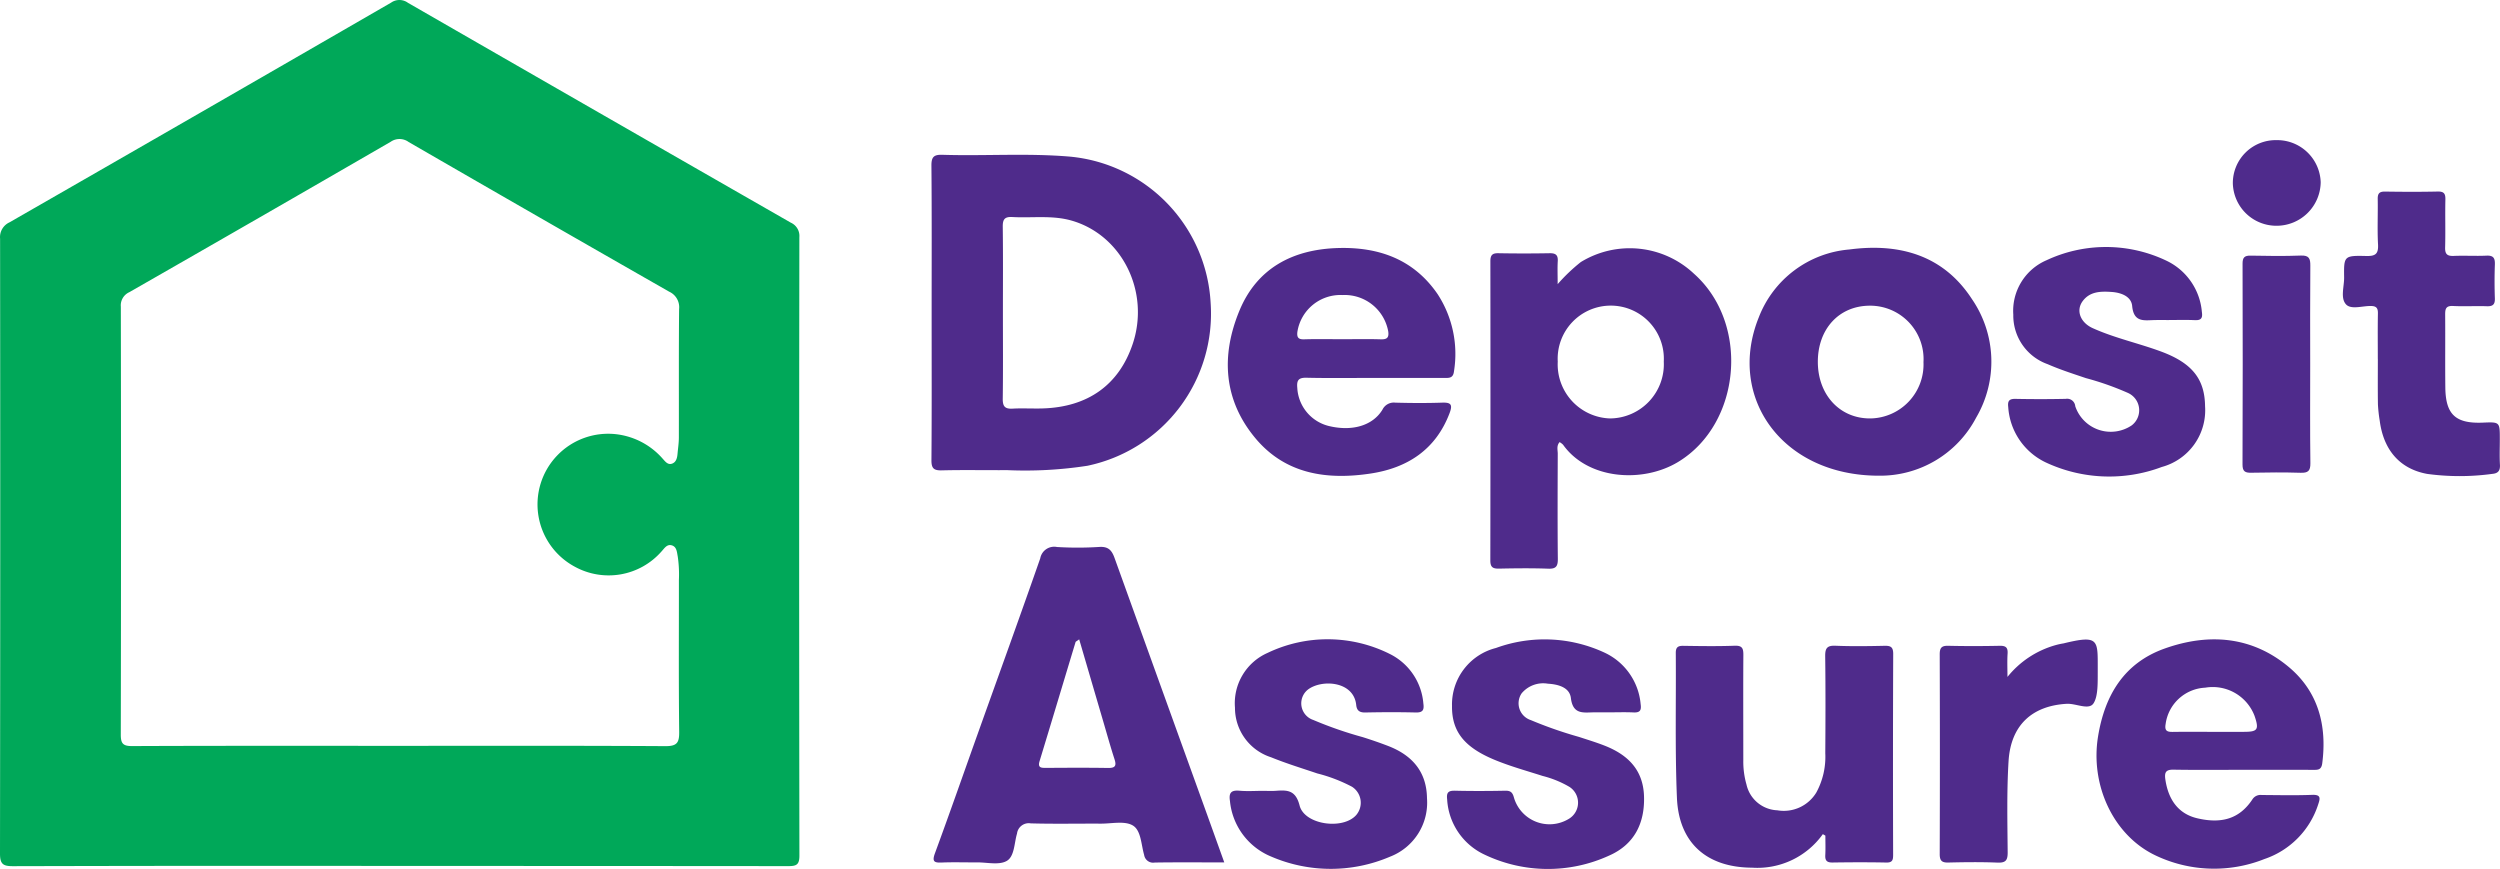
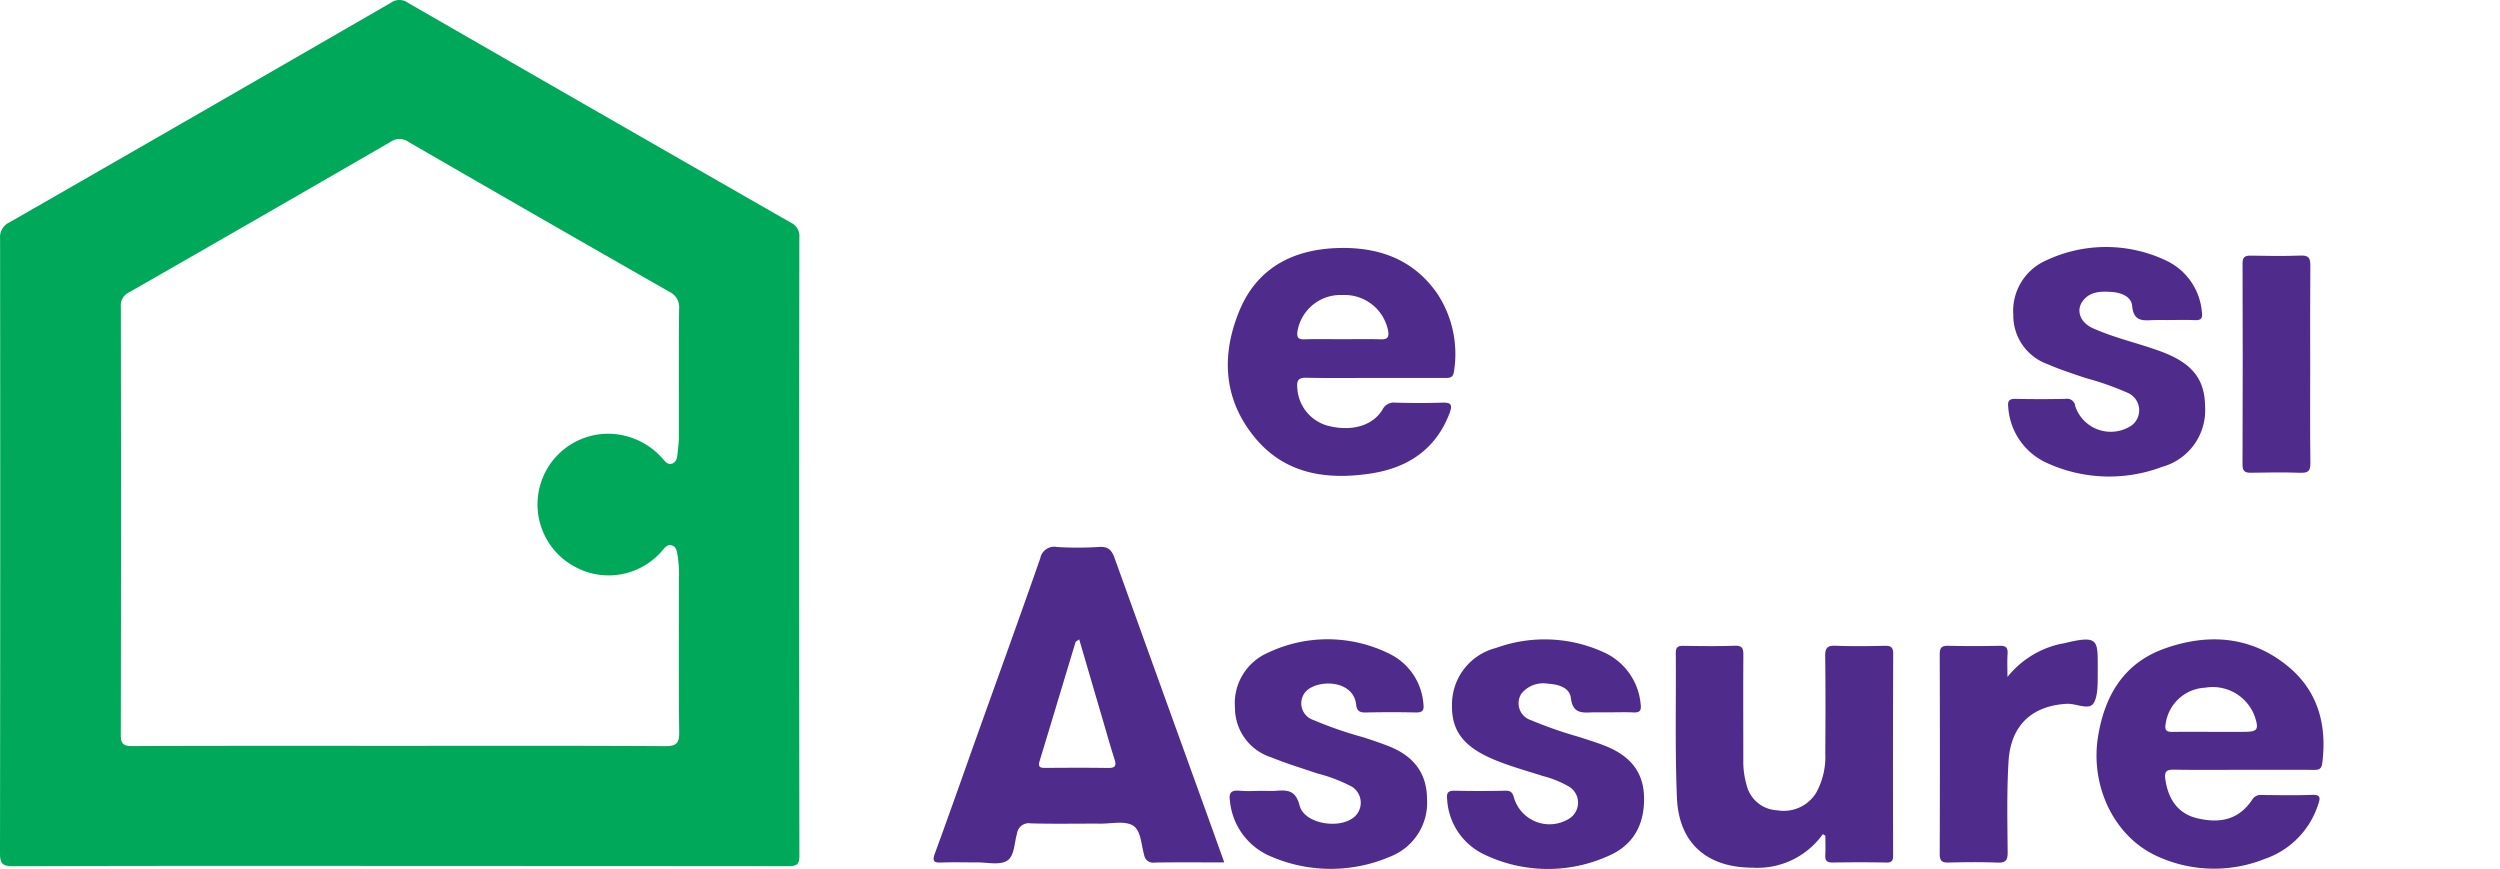
<svg xmlns="http://www.w3.org/2000/svg" id="b83dc67a-b9a4-4c39-a6a4-37bceb38c7a1" data-name="Layer 1" width="258.928" height="90" viewBox="0 0 258.928 90">
  <defs>
    <style>.b2d1cc39-c619-42de-a7f3-b02029f87762{fill:#4f2b8b;}.b6b3e321-6880-41ab-9723-c39b82540660{fill:#4f2b8c;}.eff51481-575e-4c18-b583-99da7a35de9d{fill:#00a859;}</style>
  </defs>
  <path class="b2d1cc39-c619-42de-a7f3-b02029f87762" d="M188.793,86.393a8.325,8.325,0,0,1-7.326,3.473c-4.69-.017-7.59-2.551-7.785-7.233-.208-4.991-.079-9.995-.119-14.993-.005-.59.209-.759.774-.75,1.774.027,3.55.055,5.322-.011.81-.03.907.299.903.984-.025,3.628-.005,7.257-.006,10.885a8.609,8.609,0,0,0,.329,2.505,3.416,3.416,0,0,0,3.196,2.671,3.937,3.937,0,0,0,4.037-1.841,7.726,7.726,0,0,0,.929-4.067c.024-3.346.033-6.693-.009-10.038-.01-.815.173-1.134,1.054-1.098,1.691.069,3.387.045,5.08.007.645-.015.912.117.91.845q-.04,10.402-.008,20.803c.001.522-.064.813-.705.8-1.854-.038-3.71-.032-5.565-.003-.588.009-.788-.198-.756-.77.036-.67.009-1.343.009-2.015Z" />
  <path class="b2d1cc39-c619-42de-a7f3-b02029f87762" d="M130.798,81.91c.444,0,.889.027,1.331-.005,1.196-.089,2.062-.086,2.472,1.525.51,2.001,4.493,2.545,5.865.984a1.964,1.964,0,0,0-.446-2.934,16.204,16.204,0,0,0-3.59-1.375c-1.6-.541-3.221-1.036-4.783-1.673a5.374,5.374,0,0,1-3.739-5.131,5.695,5.695,0,0,1,3.37-5.676,14.394,14.394,0,0,1,12.714.131,6.29,6.29,0,0,1,3.427,5.106c.096.675-.058.949-.794.931-1.733-.042-3.469-.037-5.202,0-.601.013-.898-.181-.959-.779-.255-2.488-3.593-2.683-5.016-1.581a1.815,1.815,0,0,0,.568,3.134,40.644,40.644,0,0,0,5.125,1.779c.881.279,1.757.578,2.619.91,2.485.955,4.002,2.658,4.036,5.428a5.997,5.997,0,0,1-3.816,6.038,15.586,15.586,0,0,1-12.343-.015,6.934,6.934,0,0,1-4.249-5.743c-.136-.856.125-1.147.991-1.068C129.18,81.967,129.992,81.91,130.798,81.91Z" />
  <path class="b2d1cc39-c619-42de-a7f3-b02029f87762" d="M166.528,73.779c-.444,0-.887.003-1.331-.001-1.111-.009-2.282.323-2.499-1.483-.135-1.121-1.344-1.423-2.38-1.484a2.908,2.908,0,0,0-2.718.996,1.83,1.83,0,0,0,.946,2.774,43.205,43.205,0,0,0,5.009,1.748c.877.289,1.764.557,2.623.893,2.397.939,4.011,2.49,4.095,5.256.086,2.824-1.031,5.003-3.623,6.14a15.223,15.223,0,0,1-12.879-.097,6.727,6.727,0,0,1-3.888-5.731c-.084-.715.124-.911.822-.895,1.733.041,3.469.036,5.202,0,.552-.011.752.187.891.703a3.837,3.837,0,0,0,5.671,2.221,1.947,1.947,0,0,0,.086-3.317,10.581,10.581,0,0,0-2.779-1.135c-1.646-.528-3.314-.987-4.919-1.645-3.178-1.303-4.505-2.944-4.471-5.614a6.036,6.036,0,0,1,4.552-5.995,14.708,14.708,0,0,1,11.294.504,6.505,6.505,0,0,1,3.691,5.316c.091.631-.063.887-.736.854C168.304,73.746,167.415,73.779,166.528,73.779Z" />
  <path class="b2d1cc39-c619-42de-a7f3-b02029f87762" d="M224.523,33.147c-.444,0-.888-.006-1.332.002-1.091.02-2.197.291-2.36-1.455-.093-.994-1.134-1.388-2.132-1.456-1.11-.075-2.227-.063-2.978.928-.745.982-.264,2.24,1.026,2.822,2.283,1.03,4.739,1.554,7.078,2.42,3.189,1.182,4.521,2.824,4.556,5.658a6.086,6.086,0,0,1-4.478,6.298,15.488,15.488,0,0,1-12.009-.465,6.827,6.827,0,0,1-3.898-5.729c-.076-.624.079-.872.749-.858q2.602.053,5.205-.002a.842.842,0,0,1,.986.762,3.878,3.878,0,0,0,5.843,1.988,1.967,1.967,0,0,0-.422-3.38,29.64,29.64,0,0,0-4.315-1.517c-1.333-.451-2.68-.882-3.968-1.446A5.342,5.342,0,0,1,208.52,32.596a5.705,5.705,0,0,1,3.434-5.639,14.528,14.528,0,0,1,12.405.034,6.474,6.474,0,0,1,3.692,5.324c.098.648-.086.874-.745.843C226.38,33.114,225.451,33.147,224.523,33.147Z" />
-   <path class="b2d1cc39-c619-42de-a7f3-b02029f87762" d="M246.273,37.178c0-1.572-.019-3.144.01-4.715.011-.568-.168-.769-.752-.772-.876-.006-2.042.4-2.557-.173-.595-.663-.176-1.846-.19-2.801-.032-2.212-.009-2.258,2.305-2.203.938.022,1.259-.219,1.207-1.191-.084-1.567-.003-3.143-.032-4.714-.011-.575.18-.776.761-.767,1.814.028,3.629.037,5.442-.004.653-.015.82.211.805.831-.037,1.652.019,3.306-.027,4.957-.019.697.216.907.894.879,1.127-.048,2.259.026,3.385-.027.716-.034.897.248.873.911-.042,1.167-.041,2.338-.001,3.506.022.636-.203.845-.833.823-1.168-.04-2.34.034-3.506-.026-.791-.041-.811.373-.807.962.019,2.499-.014,4.998.016,7.497.034,2.793,1.073,3.738,3.892,3.621,1.751-.072,1.751-.072,1.751,1.704,0,.887-.038,1.776.013,2.659.035.611-.189.89-.782.944a24.966,24.966,0,0,1-6.748.005c-2.827-.513-4.526-2.463-4.92-5.508a15.098,15.098,0,0,1-.186-1.68c-.025-1.571-.009-3.144-.009-4.715Z" />
  <path class="b2d1cc39-c619-42de-a7f3-b02029f87762" d="M207.916,70.11a9.776,9.776,0,0,1,4.991-3.296,7.396,7.396,0,0,1,.821-.178c3.663-.897,3.537-.365,3.537,2.622,0,.121.001.242,0,.363-.006,1.048.044,2.498-.44,3.229-.487.736-1.813-.012-2.785.045-3.581.21-5.786,2.217-6.012,5.952-.19,3.132-.118,6.282-.091,9.424.007.845-.21,1.105-1.066,1.07-1.69-.069-3.386-.048-5.077-.007-.679.016-.897-.192-.895-.884q.034-10.336,0-20.672c-.002-.681.193-.91.886-.893,1.772.042,3.547.038,5.32.001.626-.013.865.164.823.812C207.877,68.499,207.916,69.305,207.916,70.11Z" />
  <path class="b6b3e321-6880-41ab-9723-c39b82540660" d="M239.27,37.809c0,3.388-.026,6.776.019,10.163.011.812-.247,1.018-1.021.994-1.693-.053-3.389-.04-5.082-.005-.641.013-.928-.113-.926-.849q.039-10.405.005-20.81c-.002-.633.204-.839.835-.826,1.734.035,3.471.059,5.203-.008.857-.033.988.318.981,1.057C239.252,30.952,239.27,34.38,239.27,37.809Z" />
-   <path class="b6b3e321-6880-41ab-9723-c39b82540660" d="M235.794,23.382a4.51,4.51,0,0,1-4.536-4.387,4.444,4.444,0,0,1,4.535-4.481,4.507,4.507,0,0,1,4.564,4.359A4.567,4.567,0,0,1,235.794,23.382Z" />
  <path class="eff51481-575e-4c18-b583-99da7a35de9d" d="M82.791,24.565a1.503,1.503,0,0,0-.883-1.502Q62.064,11.699,42.247.288A1.488,1.488,0,0,0,40.519.266Q20.771,11.678.987,23.027a1.68,1.68,0,0,0-.978,1.695Q.044,56.56,0,88.398c-.002,1.104.318,1.316,1.354,1.313q20.04-.053,40.081-.023,20.101,0,40.203.018c.861.002,1.159-.148,1.158-1.102Q82.748,56.585,82.791,24.565ZM68.909,77.279c-9.202-.056-18.404-.031-27.606-.031s-18.404-.016-27.606.024c-.967.004-1.188-.265-1.186-1.202q.045-22.151.004-44.303a1.497,1.497,0,0,1,.879-1.505q13.557-7.754,27.074-15.579a1.6,1.6,0,0,1,1.857.026q13.47,7.786,26.98,15.5a1.765,1.765,0,0,1,1.031,1.797c-.043,4.438-.015,8.877-.026,13.315-.001.561-.089,1.122-.138,1.683-.036.413-.13.84-.536,1.005-.459.186-.732-.207-1-.5a7.56,7.56,0,0,0-4.79-2.534,7.319,7.319,0,0,0-4.279,13.738,7.28,7.28,0,0,0,8.916-1.565c.302-.316.57-.799,1.064-.674.546.138.558.691.65,1.174a12.894,12.894,0,0,1,.118,2.412c.004,5.245-.032,10.491.029,15.736C70.358,76.926,70.118,77.287,68.909,77.279Z" />
-   <path class="b2d1cc39-c619-42de-a7f3-b02029f87762" d="M125.387,31.377A16.091,16.091,0,0,0,110.795,16.22c-4.388-.372-8.785-.051-13.176-.187-.902-.028-1.158.216-1.15,1.134.046,5.08.022,10.16.022,15.241s.02,10.161-.02,15.241c-.007.852.231,1.088,1.074,1.067,2.257-.058,4.517-.007,6.775-.023a42.102,42.102,0,0,0,8.311-.454A16.093,16.093,0,0,0,125.387,31.377Zm-8.073,4.251c-1.418,4.222-4.625,6.529-9.311,6.674-1.047.033-2.098-.036-3.143.022-.814.045-1.015-.269-1.004-1.047.042-2.982.017-5.964.017-8.946,0-2.942.023-5.884-.016-8.825-.01-.768.172-1.075.998-1.027,2.043.117,4.114-.21,6.128.368C116.217,24.347,119.127,30.23,117.314,35.628Z" />
  <path class="b2d1cc39-c619-42de-a7f3-b02029f87762" d="M124.6,83.202q-4.587-12.7-9.162-25.405c-.296-.825-.66-1.213-1.61-1.148a35.145,35.145,0,0,1-4.352.005,1.469,1.469,0,0,0-1.736,1.174c-2.105,6.032-4.284,12.038-6.434,18.054-1.487,4.162-2.942,8.335-4.469,12.482-.322.875-.089,1.003.718.969,1.208-.051,2.419-.006,3.628-.015,1.046-.008,2.286.306,3.082-.149.814-.465.773-1.845,1.068-2.831a1.225,1.225,0,0,1,1.425-1.06c2.417.069,4.838.015,7.258.028,1.123.006,2.463-.312,3.308.188.864.51.862,1.982,1.176,3.049a.94.94,0,0,0,1.1.792c2.338-.036,4.676-.014,7.2-.014C126.038,87.2,125.322,85.2,124.6,83.202Zm-9.863-3.663c-2.132-.037-4.266-.02-6.399-.009-.5.003-.88-.002-.666-.702,1.251-4.105,2.481-8.216,3.725-12.324.018-.059.117-.093.376-.287.861,2.94,1.692,5.781,2.526,8.621.373,1.27.726,2.547,1.136,3.805C115.666,79.356,115.465,79.552,114.737,79.539Z" />
-   <path class="b2d1cc39-c619-42de-a7f3-b02029f87762" d="M175.454,28.357a9.697,9.697,0,0,0-11.73-1.213,18.086,18.086,0,0,0-2.395,2.286c0-.958-.032-1.67.01-2.379.038-.642-.222-.835-.842-.824-1.774.031-3.549.034-5.323-.001-.653-.013-.815.243-.814.852q.02,15.481-.005,30.962c-.002.726.272.866.918.853,1.693-.036,3.389-.056,5.08.007.822.03,1.001-.262.993-1.029-.036-3.628-.021-7.256-.008-10.885.001-.38-.15-.8.19-1.196a1.567,1.567,0,0,1,.364.275c2.569,3.613,8.252,4.003,11.925,1.773C180.354,43.867,181.238,33.501,175.454,28.357Zm-8.686,14.982a5.603,5.603,0,0,1-5.43-5.887,5.499,5.499,0,1,1,10.982-.007A5.615,5.615,0,0,1,166.768,43.338Z" />
-   <path class="b2d1cc39-c619-42de-a7f3-b02029f87762" d="M204.231,30.97c-2.977-4.576-7.551-5.81-12.69-5.131a11.034,11.034,0,0,0-9.385,7.04c-3.329,8.266,2.424,16.383,12.422,16.389A11.22,11.22,0,0,0,204.67,43.259,11.448,11.448,0,0,0,204.231,30.97Zm-10.505,12.368c-3.14.029-5.426-2.408-5.45-5.812-.024-3.436,2.182-5.847,5.367-5.865a5.528,5.528,0,0,1,5.574,5.844A5.591,5.591,0,0,1,193.726,43.338Z" />
  <path class="b2d1cc39-c619-42de-a7f3-b02029f87762" d="M148.903,30.475c-2.496-3.65-6.152-4.92-10.378-4.784-4.646.15-8.342,2.084-10.163,6.503-1.905,4.622-1.661,9.217,1.663,13.194,3.119,3.731,7.406,4.337,11.915,3.659,3.813-.574,6.755-2.461,8.195-6.26.335-.885.145-1.117-.775-1.085-1.612.056-3.229.045-4.842.001a1.308,1.308,0,0,0-1.336.728c-1.02,1.675-3.176,2.281-5.6,1.679a4.296,4.296,0,0,1-3.22-3.934c-.071-.755.099-1.073.947-1.053,2.339.055,4.681.019,7.021.019,2.421,0,4.843-.005,7.264.004.508.002.916.02.997-.692A11.339,11.339,0,0,0,148.903,30.475Zm-5.888,4.669c-1.325-.04-2.651-.012-3.977-.012s-2.653-.027-3.977.012c-.613.018-.755-.218-.689-.777a4.513,4.513,0,0,1,4.682-3.809,4.581,4.581,0,0,1,4.727,3.768C143.872,34.978,143.65,35.163,143.015,35.144Z" />
  <path class="b2d1cc39-c619-42de-a7f3-b02029f87762" d="M237.08,69.107c-3.814-3.21-8.295-3.565-12.867-1.943-4.222,1.498-6.226,4.85-6.918,9.13-.811,5.022,1.577,10.156,5.84,12.248a14.09,14.09,0,0,0,11.396.428,8.808,8.808,0,0,0,5.565-5.652c.212-.628.309-1.031-.634-.994-1.733.068-3.47.025-5.206.016a1.001,1.001,0,0,0-.99.48c-1.307,1.952-3.13,2.538-5.713,1.925-1.861-.442-2.97-1.832-3.285-4.023-.104-.722.046-1.021.848-1.007,2.421.042,4.843.015,7.265.015,2.381,0,4.763-.004,7.144.004.499.002.9.047.993-.676C241.023,75.155,240.113,71.66,237.08,69.107Zm-4.655,6.691q-1.692.002-3.385,0c-1.33,0-2.66-.015-3.989.006-.597.009-.881-.1-.754-.821a4.346,4.346,0,0,1,4.098-3.759,4.633,4.633,0,0,1,5.118,2.939C233.987,75.563,233.832,75.795,232.425,75.797Z" />
</svg>